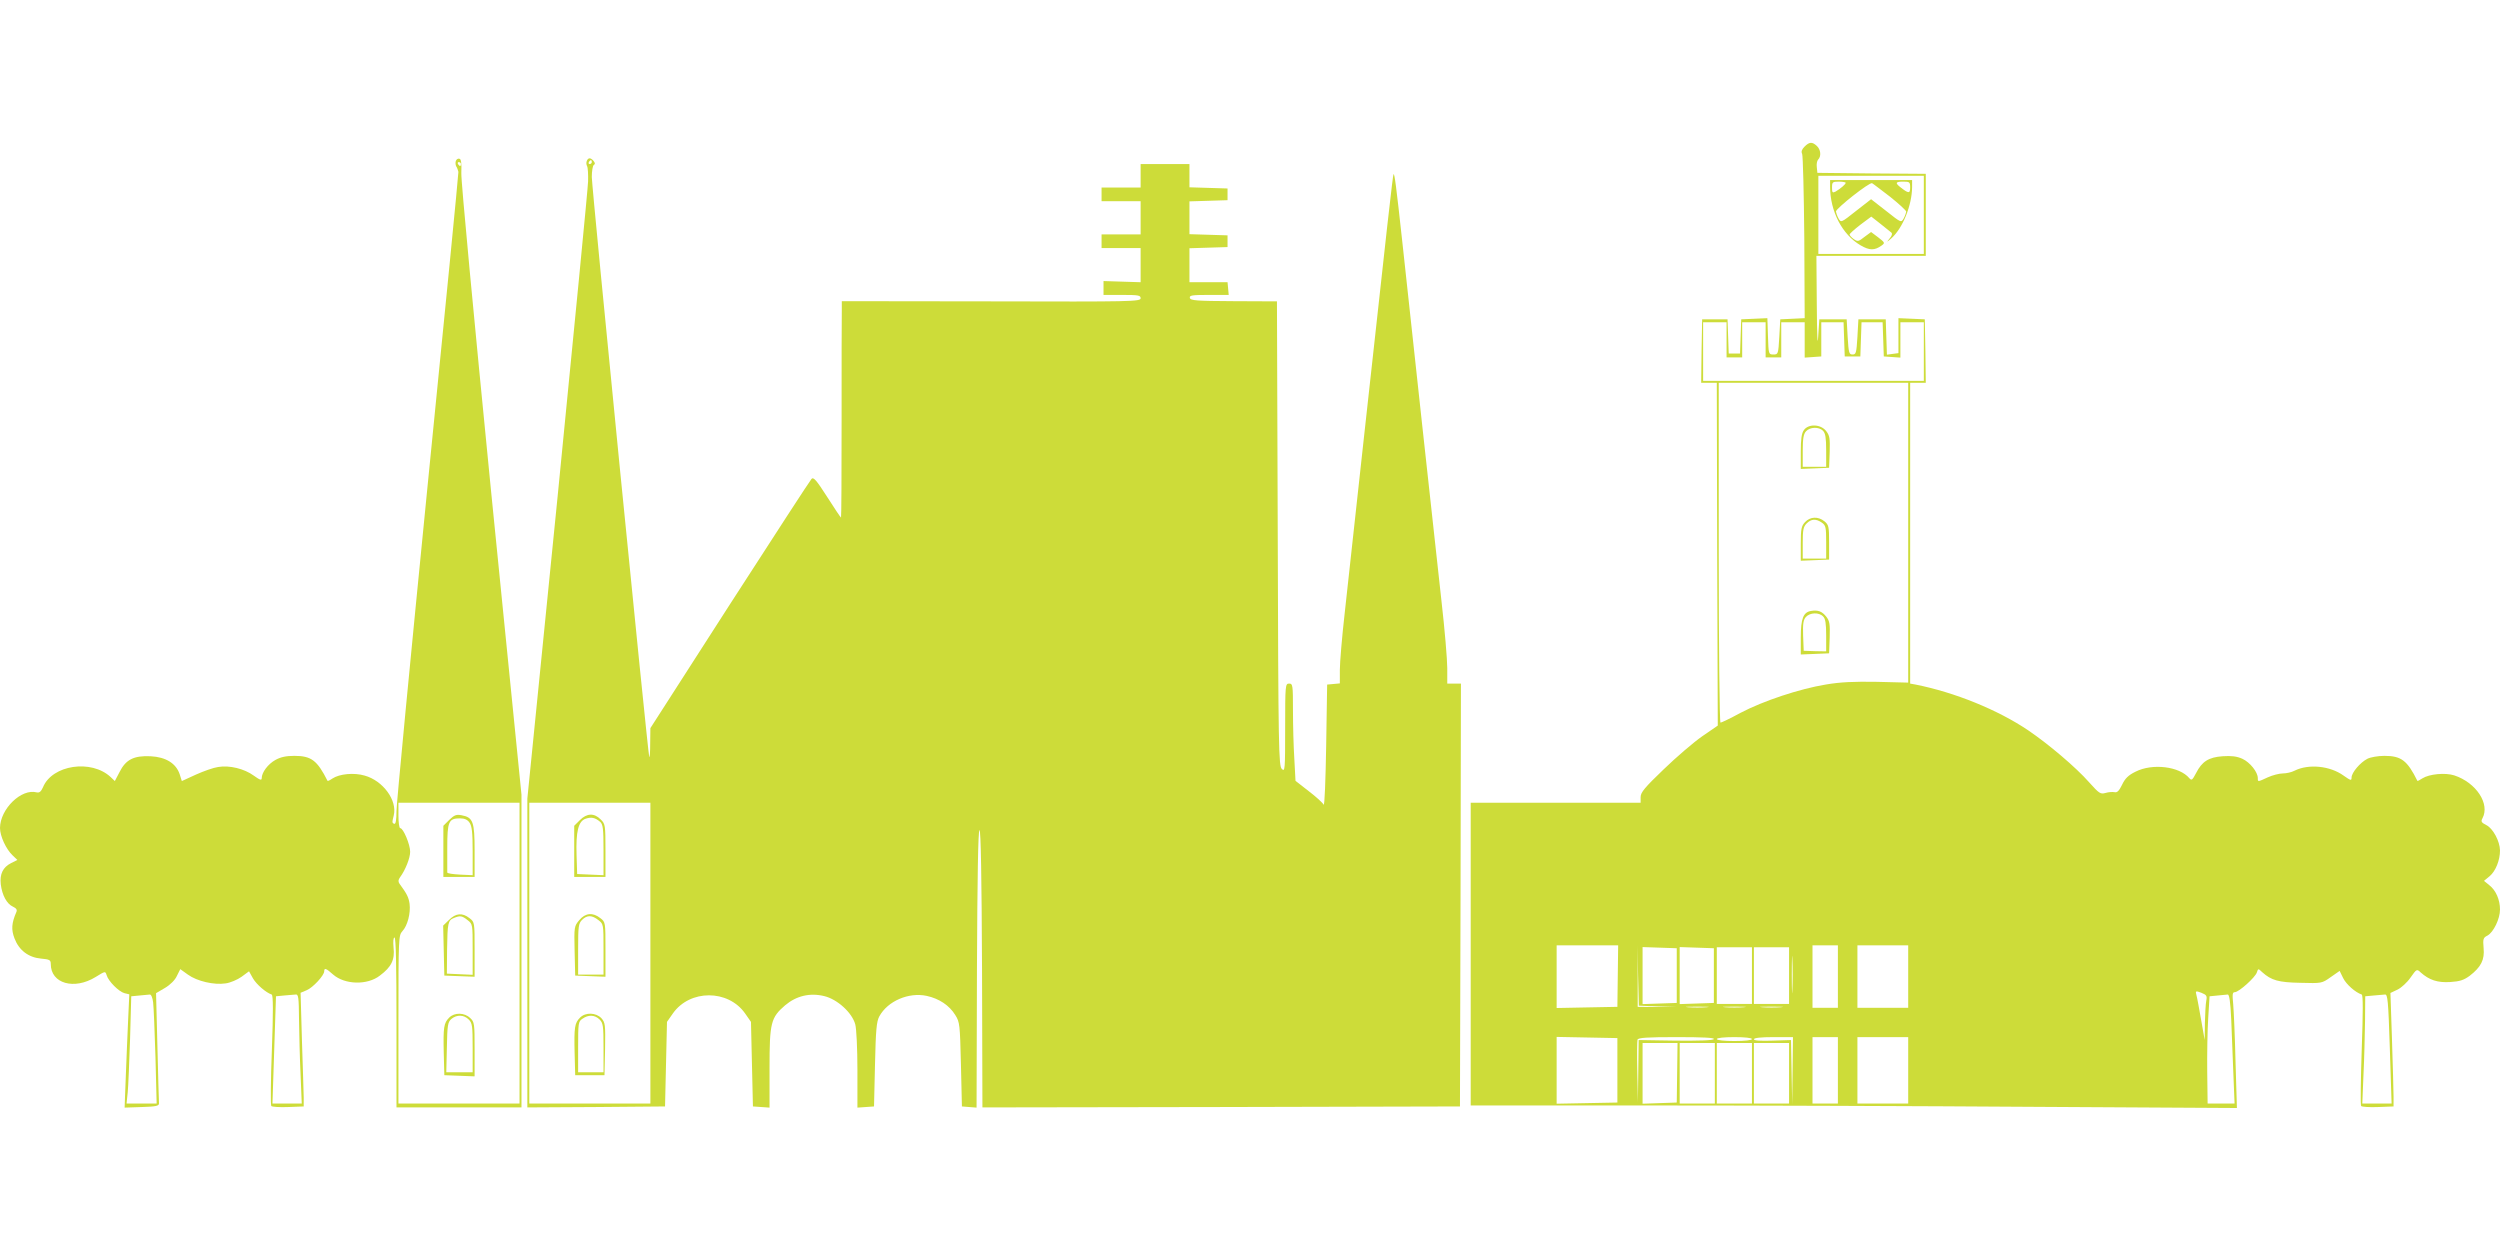
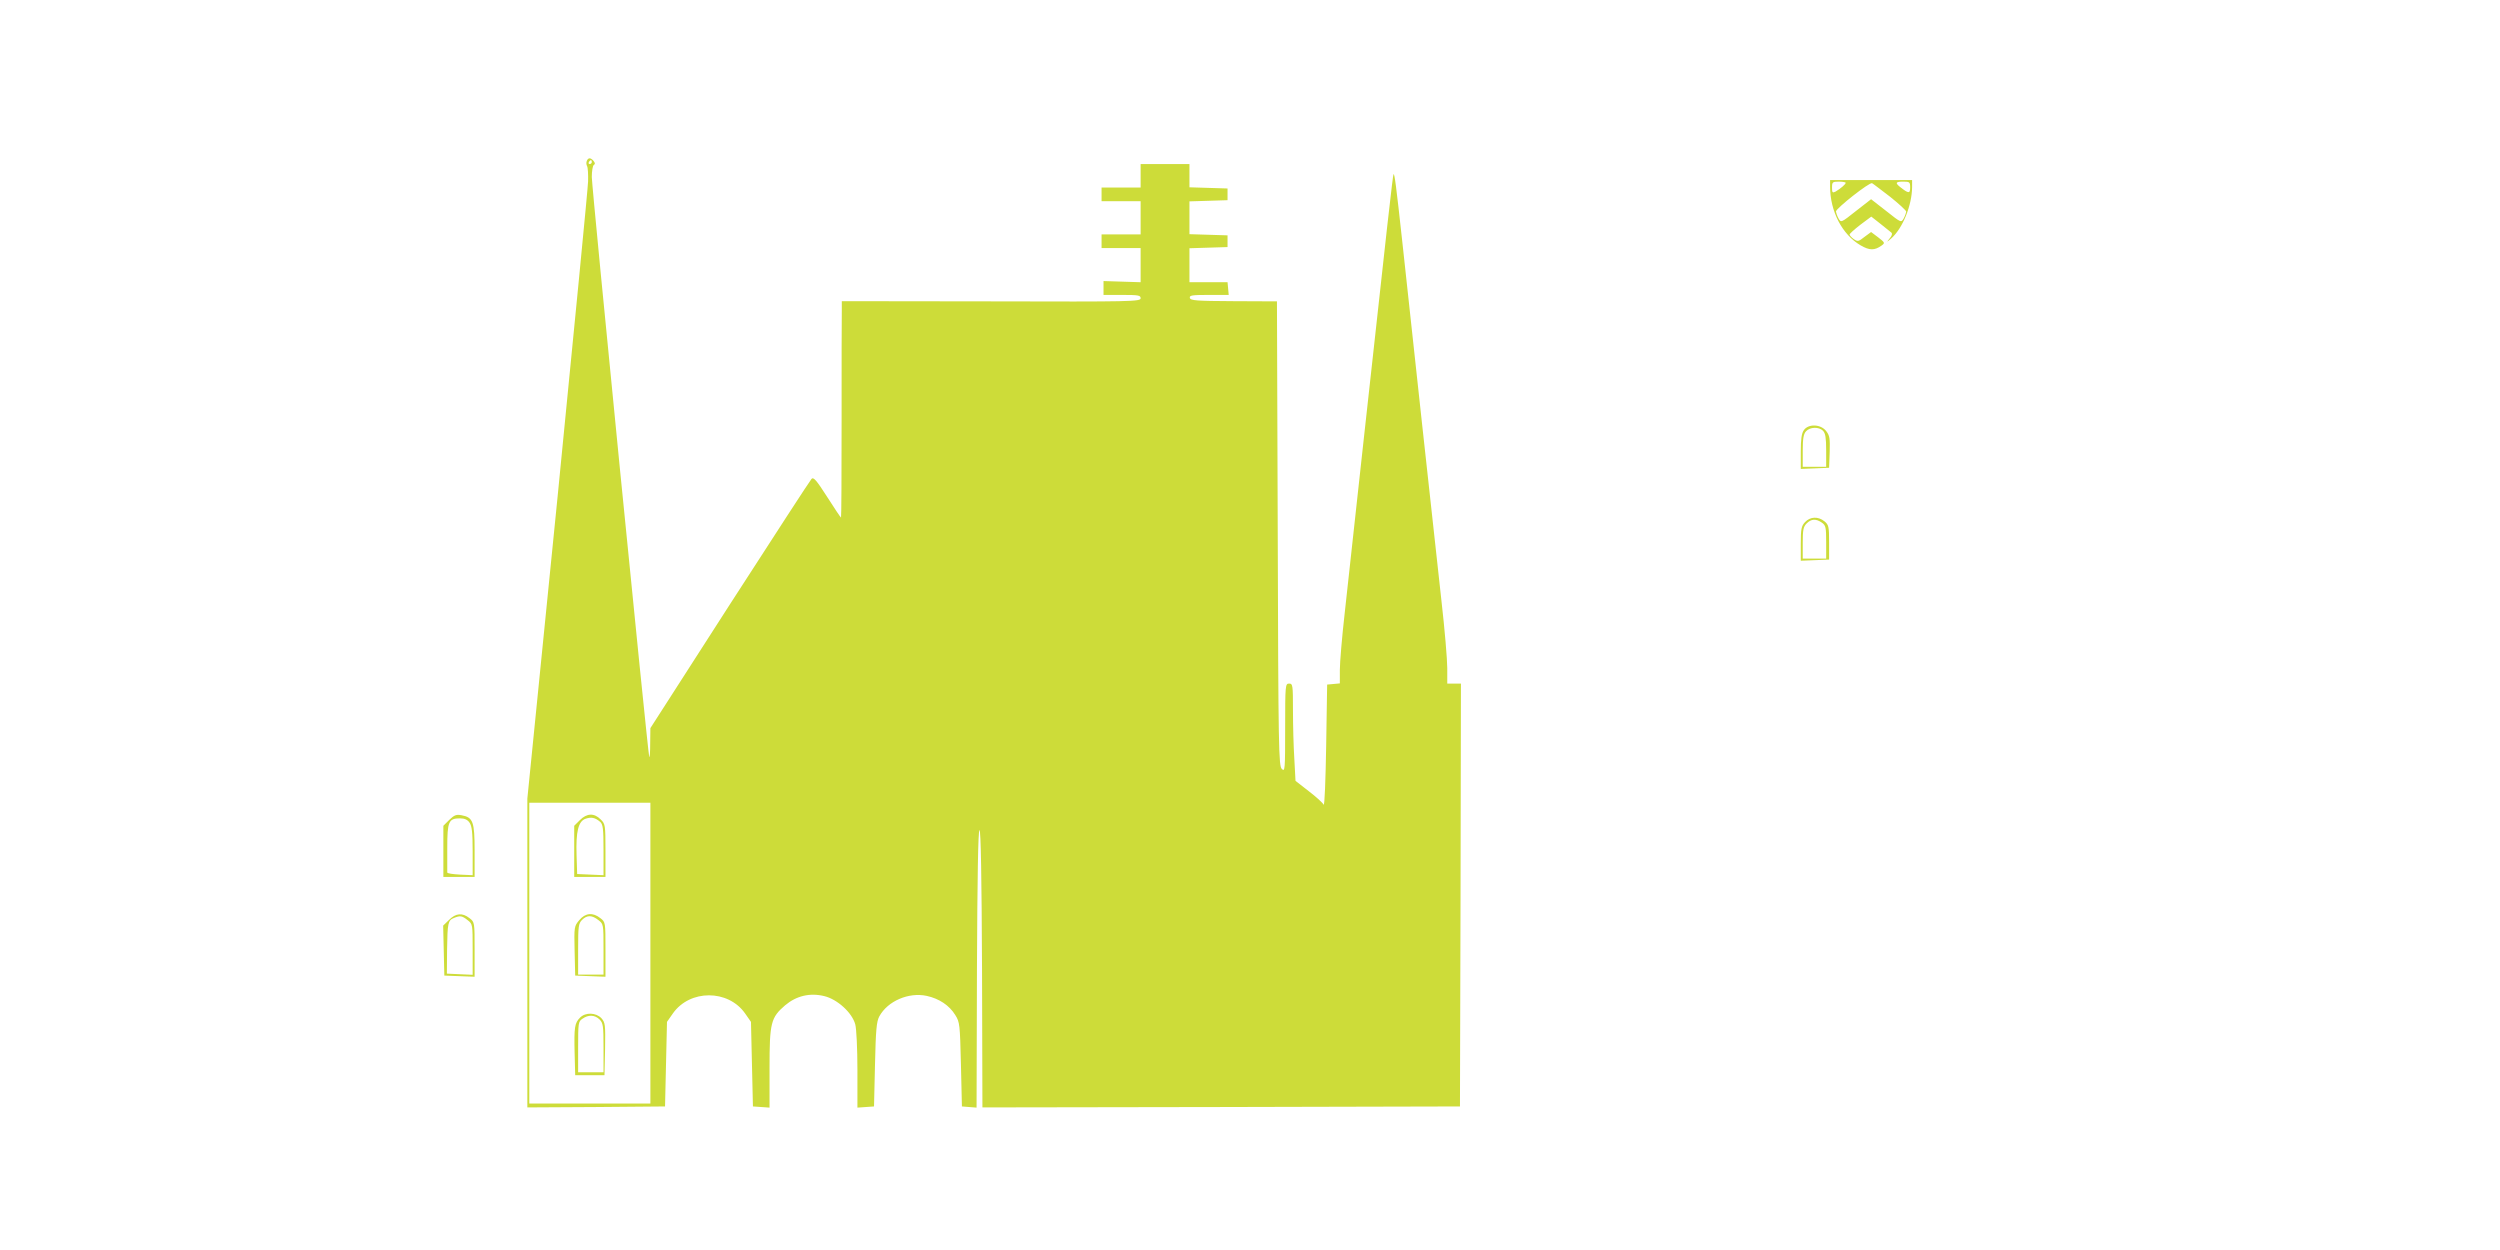
<svg xmlns="http://www.w3.org/2000/svg" version="1.0" width="1280pt" height="640pt" viewBox="0 0 1280 640" preserveAspectRatio="xMidYMid meet">
  <g transform="translate(0,640) scale(0.1,-0.1)" fill="#cddc39" stroke="none">
-     <path d="M9239 5649 c-14 -14 -18 -26 -12 -37 4 -9 9 -202 11 -429 l2 -412 -62 -3 -63 -3 -5 -90 c-5 -88 -6 -90 -30 -90 -25 0 -25 2 -28 93 l-3 93 -67 -3 -67 -3 -3 -87 -3 -88 -29 0 -29 0 -3 88 -3 87 -65 0 -65 0 -3 -162 -2 -163 40 0 40 0 2 -877 3 -878 -80 -55 c-43 -30 -132 -106 -197 -169 -97 -93 -118 -118 -118 -142 l0 -29 -435 0 -435 0 0 -775 0 -775 923 0 c508 0 1391 -3 1962 -7 l1038 -6 -7 234 c-3 129 -9 262 -12 297 -5 51 -4 62 8 62 21 0 105 76 113 101 7 21 7 21 28 1 46 -41 82 -52 195 -54 109 -3 110 -3 155 29 l46 32 18 -37 c16 -32 62 -73 95 -84 7 -3 7 -87 0 -283 -5 -154 -7 -284 -3 -288 5 -4 43 -7 87 -5 l79 3 0 50 c0 28 -4 158 -8 291 l-8 240 36 17 c19 9 50 37 67 62 31 44 32 45 52 26 44 -39 86 -53 151 -49 49 3 70 10 100 32 58 45 77 82 71 142 -4 47 -2 53 20 64 31 17 64 86 64 133 0 50 -21 99 -55 125 l-27 22 29 24 c31 26 53 82 53 132 -1 47 -35 111 -69 129 -26 13 -30 19 -21 35 40 74 -32 183 -144 220 -47 15 -128 7 -163 -15 -14 -9 -25 -15 -26 -13 -52 105 -83 128 -169 128 -32 0 -72 -7 -87 -15 -37 -19 -81 -71 -81 -96 0 -17 -4 -16 -41 10 -69 50 -179 61 -251 25 -15 -8 -42 -14 -60 -14 -18 0 -53 -9 -77 -20 -52 -24 -51 -24 -51 -4 0 31 -40 81 -79 99 -29 13 -56 16 -101 13 -72 -5 -106 -27 -136 -86 -19 -36 -23 -40 -35 -26 -50 60 -189 77 -275 33 -37 -18 -54 -35 -69 -67 -15 -31 -25 -41 -38 -38 -10 2 -31 1 -47 -4 -26 -7 -32 -3 -84 55 -66 75 -206 194 -312 266 -156 105 -375 194 -576 234 l-28 5 0 770 0 770 40 0 40 0 -2 163 -3 162 -67 3 -68 3 0 -89 0 -90 -30 -4 -29 -4 -3 90 -3 91 -70 0 -70 0 -5 -90 c-5 -82 -7 -90 -25 -90 -18 0 -20 8 -25 90 l-5 90 -70 0 -70 0 -6 -90 c-3 -56 -6 6 -7 163 l-2 252 280 0 280 0 0 210 0 210 -277 2 -278 3 -3 29 c-2 16 1 33 7 39 17 17 13 52 -7 70 -24 22 -38 21 -63 -4z m611 -349 l0 -200 -270 0 -270 0 0 200 0 200 270 0 270 0 0 -200z m-1010 -640 l0 -90 40 0 40 0 0 90 0 90 60 0 60 0 0 -90 0 -90 40 0 40 0 0 90 0 90 60 0 60 0 0 -91 0 -90 43 3 42 3 0 88 0 87 57 0 57 0 3 -87 3 -88 40 0 40 0 3 88 3 87 54 0 54 0 3 -87 3 -88 43 -3 42 -3 0 90 0 91 60 0 60 0 0 -150 0 -150 -565 0 -565 0 0 150 0 150 60 0 60 0 0 -90z m930 -987 l0 -768 -160 4 c-117 2 -188 -1 -263 -14 -133 -22 -318 -83 -436 -145 -51 -28 -98 -50 -102 -50 -5 0 -9 392 -9 870 l0 870 485 0 485 0 0 -767z m-1487 -2270 l-2 -158 -156 -3 -155 -3 0 161 0 160 158 0 157 0 -2 -157z m207 -156 l100 -3 -102 0 -103 1 0 158 -1 157 3 -155 4 -154 99 -4z m687 86 c-1 -43 -3 -8 -3 77 0 85 2 120 3 78 2 -43 2 -113 0 -155z m233 67 l0 -160 -65 0 -65 0 0 160 0 160 65 0 65 0 0 -160z m360 0 l0 -160 -130 0 -130 0 0 160 0 160 130 0 130 0 0 -160z m-1185 5 l0 -140 -87 -3 -88 -3 0 146 0 146 88 -3 87 -3 0 -140z m190 0 l0 -140 -87 -3 -88 -3 0 146 0 146 88 -3 87 -3 0 -140z m195 0 l0 -145 -90 0 -90 0 0 145 0 145 90 0 90 0 0 -145z m190 0 l0 -145 -90 0 -90 0 0 145 0 145 90 0 90 0 0 -145z m2136 -129 c-3 -16 -6 -67 -7 -115 l-1 -86 -18 102 c-10 56 -20 113 -24 127 -6 23 -5 24 25 13 27 -11 30 -16 25 -41z m128 -98 c3 -73 8 -199 11 -280 l6 -148 -69 0 -69 0 -2 162 c-1 89 1 213 5 275 l7 112 41 4 c22 2 46 4 52 5 8 1 14 -39 18 -130z m812 -148 l9 -280 -75 0 -75 0 6 147 c4 82 7 205 8 275 l1 127 43 4 c23 2 49 4 58 5 14 2 17 -30 25 -278z m-3498 213 c-27 -2 -69 -2 -95 0 -27 2 -5 3 47 3 52 0 74 -1 48 -3z m190 0 c-27 -2 -69 -2 -95 0 -27 2 -5 3 47 3 52 0 74 -1 48 -3z m190 0 c-27 -2 -69 -2 -95 0 -27 2 -5 3 47 3 52 0 74 -1 48 -3z m-837 -323 l0 -165 -155 -3 -156 -3 0 171 0 171 156 -3 155 -3 0 -165z m494 160 c-4 -7 -75 -9 -196 -8 l-189 3 -2 -160 -2 -160 -3 155 c-2 85 -1 160 1 167 4 10 50 13 201 13 131 0 194 -3 190 -10z m195 0 c0 -6 -37 -10 -90 -10 -53 0 -90 4 -90 10 0 6 37 10 90 10 53 0 90 -4 90 -10z m208 -162 l-2 -173 -3 165 -3 165 -95 -3 c-63 -2 -95 0 -95 7 0 7 36 11 100 11 l100 0 -2 -172z m232 2 l0 -170 -65 0 -65 0 0 170 0 170 65 0 65 0 0 -170z m360 0 l0 -170 -130 0 -130 0 0 170 0 170 130 0 130 0 0 -170z m-1183 -12 l-2 -153 -87 -3 -88 -3 0 156 0 155 90 0 89 0 -2 -152z m193 -3 l0 -155 -90 0 -90 0 0 155 0 155 90 0 90 0 0 -155z m190 0 l0 -155 -90 0 -90 0 0 155 0 155 90 0 90 0 0 -155z m190 0 l0 -155 -90 0 -90 0 0 155 0 155 90 0 90 0 0 -155z" />
    <path d="M9370 5445 c0 -127 62 -246 156 -301 46 -27 72 -27 108 -1 18 13 17 15 -18 42 l-36 27 -34 -25 c-30 -24 -35 -25 -55 -11 -11 8 -21 19 -21 23 0 5 25 27 56 51 l55 41 47 -37 c26 -21 51 -41 56 -45 6 -5 2 -18 -10 -31 -16 -20 -15 -20 10 2 58 52 105 168 106 262 l0 36 -210 0 -210 0 0 -33z m80 19 c0 -7 -25 -29 -52 -45 -16 -8 -18 -5 -18 21 0 28 3 30 35 30 19 0 35 -3 35 -6z m228 -72 c45 -36 82 -70 82 -76 -1 -6 -6 -21 -13 -34 -13 -23 -13 -23 -90 38 l-77 60 -77 -60 c-77 -61 -77 -61 -90 -38 -7 13 -12 28 -13 35 0 16 173 152 185 145 6 -3 47 -35 93 -70z m102 48 c0 -32 -8 -32 -52 3 -26 21 -22 27 17 27 32 0 35 -2 35 -30z" />
    <path d="M9236 4198 c-12 -16 -16 -47 -16 -111 l0 -88 73 3 72 3 3 81 c2 69 0 84 -18 107 -28 36 -91 38 -114 5z m98 -4 c12 -12 16 -36 16 -100 l0 -84 -60 0 -60 0 0 82 c0 62 4 86 17 100 20 22 66 24 87 2z" />
-     <path d="M9242 3727 c-19 -20 -22 -35 -22 -111 l0 -87 73 3 72 3 0 88 c0 81 -2 90 -24 108 -32 26 -73 24 -99 -4z m86 -3 c20 -14 22 -24 22 -100 l0 -84 -60 0 -60 0 0 80 c0 67 3 83 20 100 24 24 48 25 78 4z" />
-     <path d="M9273 3272 c-40 -6 -53 -39 -53 -135 l0 -88 73 3 72 3 3 81 c2 68 0 84 -17 106 -22 28 -43 36 -78 30z m61 -28 c12 -11 16 -36 16 -97 l0 -82 -57 1 -58 2 -3 77 c-2 62 1 81 14 96 21 23 67 25 88 3z" />
-     <path d="M2334 5576 c-3 -8 -2 -21 2 -28 5 -7 9 -20 11 -28 1 -8 -70 -733 -158 -1610 -87 -877 -159 -1625 -159 -1663 0 -45 -4 -67 -11 -65 -12 4 -12 7 -3 43 19 77 -55 178 -149 204 -54 16 -129 9 -165 -15 -13 -9 -24 -14 -25 -12 -53 105 -83 128 -170 128 -42 0 -70 -6 -97 -21 -38 -21 -70 -64 -70 -93 0 -13 -9 -10 -41 13 -48 35 -124 54 -182 44 -23 -3 -74 -21 -114 -39 l-72 -33 -11 35 c-19 56 -71 88 -149 92 -86 4 -127 -17 -159 -81 l-24 -46 -21 20 c-99 93 -300 63 -347 -52 -10 -22 -18 -29 -32 -26 -79 21 -187 -85 -188 -182 0 -42 31 -109 65 -141 l24 -23 -32 -16 c-42 -21 -59 -56 -53 -109 7 -56 31 -100 62 -114 17 -8 23 -16 18 -27 -25 -58 -27 -90 -10 -135 23 -61 71 -98 136 -104 44 -4 50 -7 50 -28 0 -100 120 -134 230 -66 49 30 49 31 56 9 9 -31 62 -84 91 -92 l25 -6 -6 -132 c-3 -73 -9 -203 -12 -290 l-6 -158 88 3 c73 2 89 6 88 19 -1 8 -4 139 -8 290 l-7 274 46 27 c27 16 52 41 61 62 l17 34 39 -28 c47 -34 134 -54 193 -45 24 3 61 19 82 34 l38 28 20 -36 c18 -31 66 -73 96 -83 8 -3 8 -90 1 -283 -6 -154 -7 -284 -3 -288 5 -4 43 -7 87 -5 l79 3 0 45 c-1 25 -4 156 -9 291 l-7 246 31 13 c32 13 90 76 90 97 0 19 9 16 46 -17 60 -52 175 -55 239 -5 59 44 77 81 70 143 -3 32 -1 52 5 52 7 0 10 -149 10 -435 l0 -435 320 0 320 0 0 801 0 800 -156 1557 c-87 880 -154 1587 -152 1626 2 49 -1 71 -9 73 -7 3 -16 -2 -19 -11z m26 -16 c0 -5 -2 -10 -4 -10 -3 0 -8 5 -11 10 -3 6 -1 10 4 10 6 0 11 -4 11 -10z m300 -4040 l0 -770 -310 0 -310 0 0 430 c0 418 1 431 20 452 27 29 43 93 37 141 -5 33 -13 50 -52 103 -7 10 -6 20 3 32 28 38 52 99 52 131 0 37 -35 121 -51 121 -5 0 -9 29 -9 65 l0 65 310 0 310 0 0 -770z m-1876 -252 c3 -24 8 -150 12 -280 l6 -238 -77 0 -77 0 6 58 c3 31 8 155 12 274 l6 217 42 4 c22 2 46 4 53 5 7 1 14 -16 17 -40z m747 -90 c1 -73 4 -199 8 -281 l6 -147 -75 0 -75 0 9 274 9 275 41 4 c23 2 49 4 59 5 15 2 17 -11 18 -130z" />
+     <path d="M9242 3727 c-19 -20 -22 -35 -22 -111 l0 -87 73 3 72 3 0 88 c0 81 -2 90 -24 108 -32 26 -73 24 -99 -4m86 -3 c20 -14 22 -24 22 -100 l0 -84 -60 0 -60 0 0 80 c0 67 3 83 20 100 24 24 48 25 78 4z" />
    <path d="M2300 2202 l-30 -30 0 -131 0 -131 80 0 80 0 0 134 c0 150 -8 171 -67 182 -27 5 -37 1 -63 -24z m104 -14 c12 -17 16 -50 16 -146 l0 -123 -65 3 c-36 2 -65 6 -65 11 0 4 0 61 0 126 0 135 7 151 65 151 24 0 39 -7 49 -22z" />
    <path d="M2299 1690 l-30 -29 3 -128 3 -128 78 -3 77 -3 0 140 c0 139 0 140 -26 160 -37 29 -70 26 -105 -9z m95 -1 c26 -20 26 -22 26 -150 l0 -130 -66 3 -66 3 1 123 c2 138 5 150 35 162 32 13 41 12 70 -11z" />
-     <path d="M2300 1190 c-28 -28 -31 -50 -28 -180 l3 -115 78 -3 77 -3 0 139 c0 132 -1 140 -23 160 -29 28 -80 29 -107 2z m100 -10 c18 -18 20 -33 20 -145 l0 -125 -67 0 -68 0 3 127 c2 115 5 130 23 146 28 23 64 22 89 -3z" />
    <path d="M3004 5575 c-3 -8 -2 -19 2 -26 4 -7 6 -42 5 -78 -1 -36 -72 -762 -156 -1613 l-155 -1547 0 -791 0 -790 353 2 352 3 5 217 5 216 30 43 c87 124 283 124 370 0 l30 -43 5 -216 5 -217 43 -3 42 -3 0 203 c0 233 7 258 80 321 57 48 126 65 200 47 67 -16 143 -85 159 -145 6 -22 11 -124 11 -233 l0 -193 43 3 42 3 5 215 c4 178 8 220 22 246 43 79 151 125 243 105 64 -14 116 -49 146 -98 23 -36 24 -49 29 -253 l5 -215 37 -3 38 -3 2 710 c2 466 6 711 13 711 7 0 11 -245 13 -710 l2 -710 1223 2 1222 3 3 1083 2 1082 -35 0 -35 0 0 79 c0 43 -13 199 -30 347 -36 328 -160 1457 -200 1834 -32 293 -40 353 -45 348 -4 -4 -32 -258 -155 -1378 -39 -355 -82 -745 -95 -868 -14 -123 -25 -254 -25 -292 l0 -69 -32 -3 -33 -3 -5 -315 c-3 -173 -8 -308 -13 -300 -4 9 -38 40 -76 69 l-68 53 -6 112 c-4 61 -7 173 -7 249 0 130 -1 137 -20 137 -19 0 -20 -7 -20 -227 0 -215 -1 -226 -17 -210 -16 16 -18 97 -21 1206 l-4 1188 -222 1 c-191 1 -221 3 -224 17 -3 13 12 15 98 15 l101 0 -3 33 -3 32 -98 0 -97 0 0 87 0 87 98 3 97 3 0 30 0 30 -97 3 -98 3 0 84 0 84 98 3 97 3 0 30 0 30 -97 3 -98 3 0 59 0 60 -125 0 -125 0 0 -60 0 -60 -100 0 -100 0 0 -35 0 -35 100 0 100 0 0 -85 0 -85 -100 0 -100 0 0 -35 0 -35 100 0 100 0 0 -87 0 -88 -95 3 -95 3 0 -35 0 -36 95 0 c84 0 95 -2 95 -17 0 -17 -42 -18 -765 -16 l-765 1 0 -51 c-1 -29 -1 -278 -1 -554 0 -277 -1 -503 -3 -503 -2 0 -34 48 -71 106 -55 86 -70 103 -80 92 -7 -7 -195 -297 -419 -644 l-406 -632 -1 -78 c0 -44 -2 -74 -5 -69 -7 18 -294 2913 -294 2969 0 30 5 58 10 61 8 5 7 11 -1 21 -15 18 -28 18 -35 -1z m26 -5 c0 -5 -5 -10 -11 -10 -5 0 -7 5 -4 10 3 6 8 10 11 10 2 0 4 -4 4 -10z m300 -4050 l0 -770 -310 0 -310 0 0 770 0 770 310 0 310 0 0 -770z" />
    <path d="M2969 2201 l-29 -29 0 -131 0 -131 80 0 80 0 0 135 c0 131 -1 137 -25 160 -33 33 -70 32 -106 -4z m104 -9 c14 -13 17 -34 17 -144 l0 -129 -67 3 -68 3 -3 96 c-4 122 9 174 46 187 30 10 49 6 75 -16z" />
    <path d="M2966 1689 c-26 -31 -27 -34 -24 -158 l3 -126 78 -3 77 -3 0 140 c0 139 0 140 -26 160 -39 31 -77 27 -108 -10z m98 0 c26 -20 26 -22 26 -150 l0 -129 -65 0 -65 0 0 130 c0 117 2 132 20 150 26 26 51 25 84 -1z" />
    <path d="M2970 1190 c-28 -28 -31 -50 -28 -180 l3 -115 75 0 75 0 3 134 c2 126 1 135 -19 158 -28 29 -81 31 -109 3z m100 -10 c18 -18 20 -33 20 -145 l0 -125 -65 0 -65 0 0 129 c0 123 1 131 22 145 31 22 64 20 88 -4z" />
  </g>
</svg>